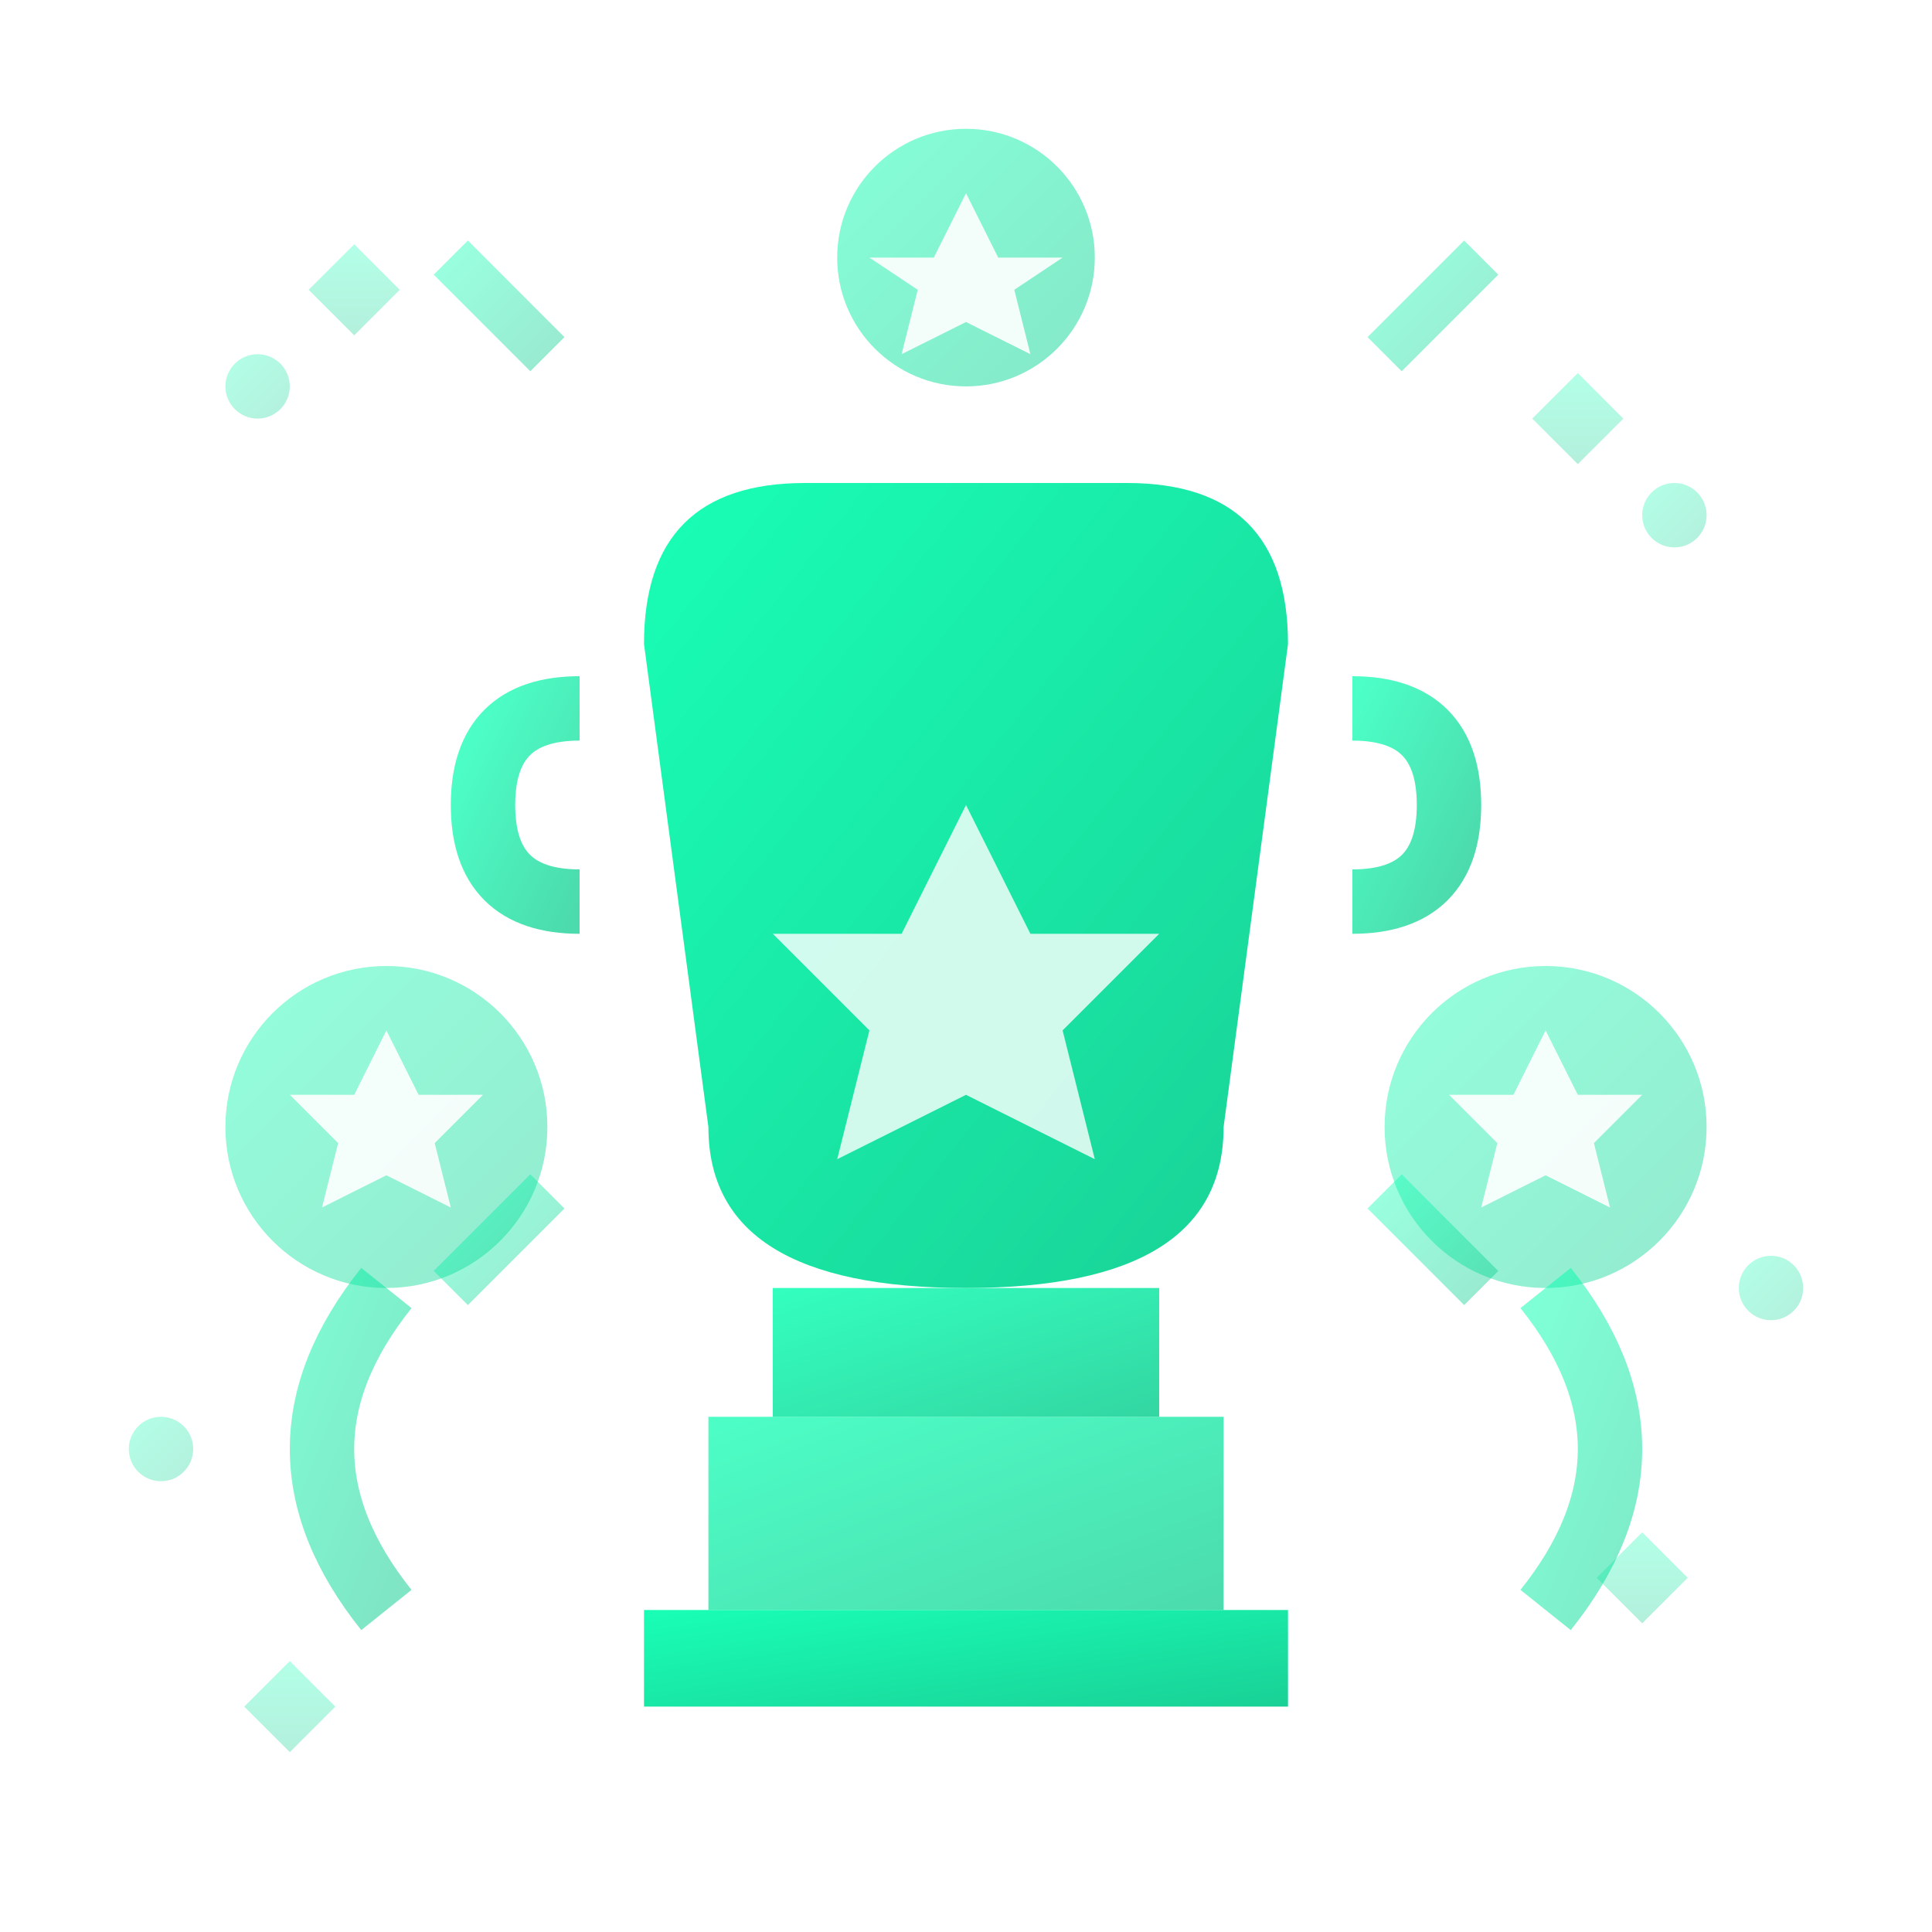
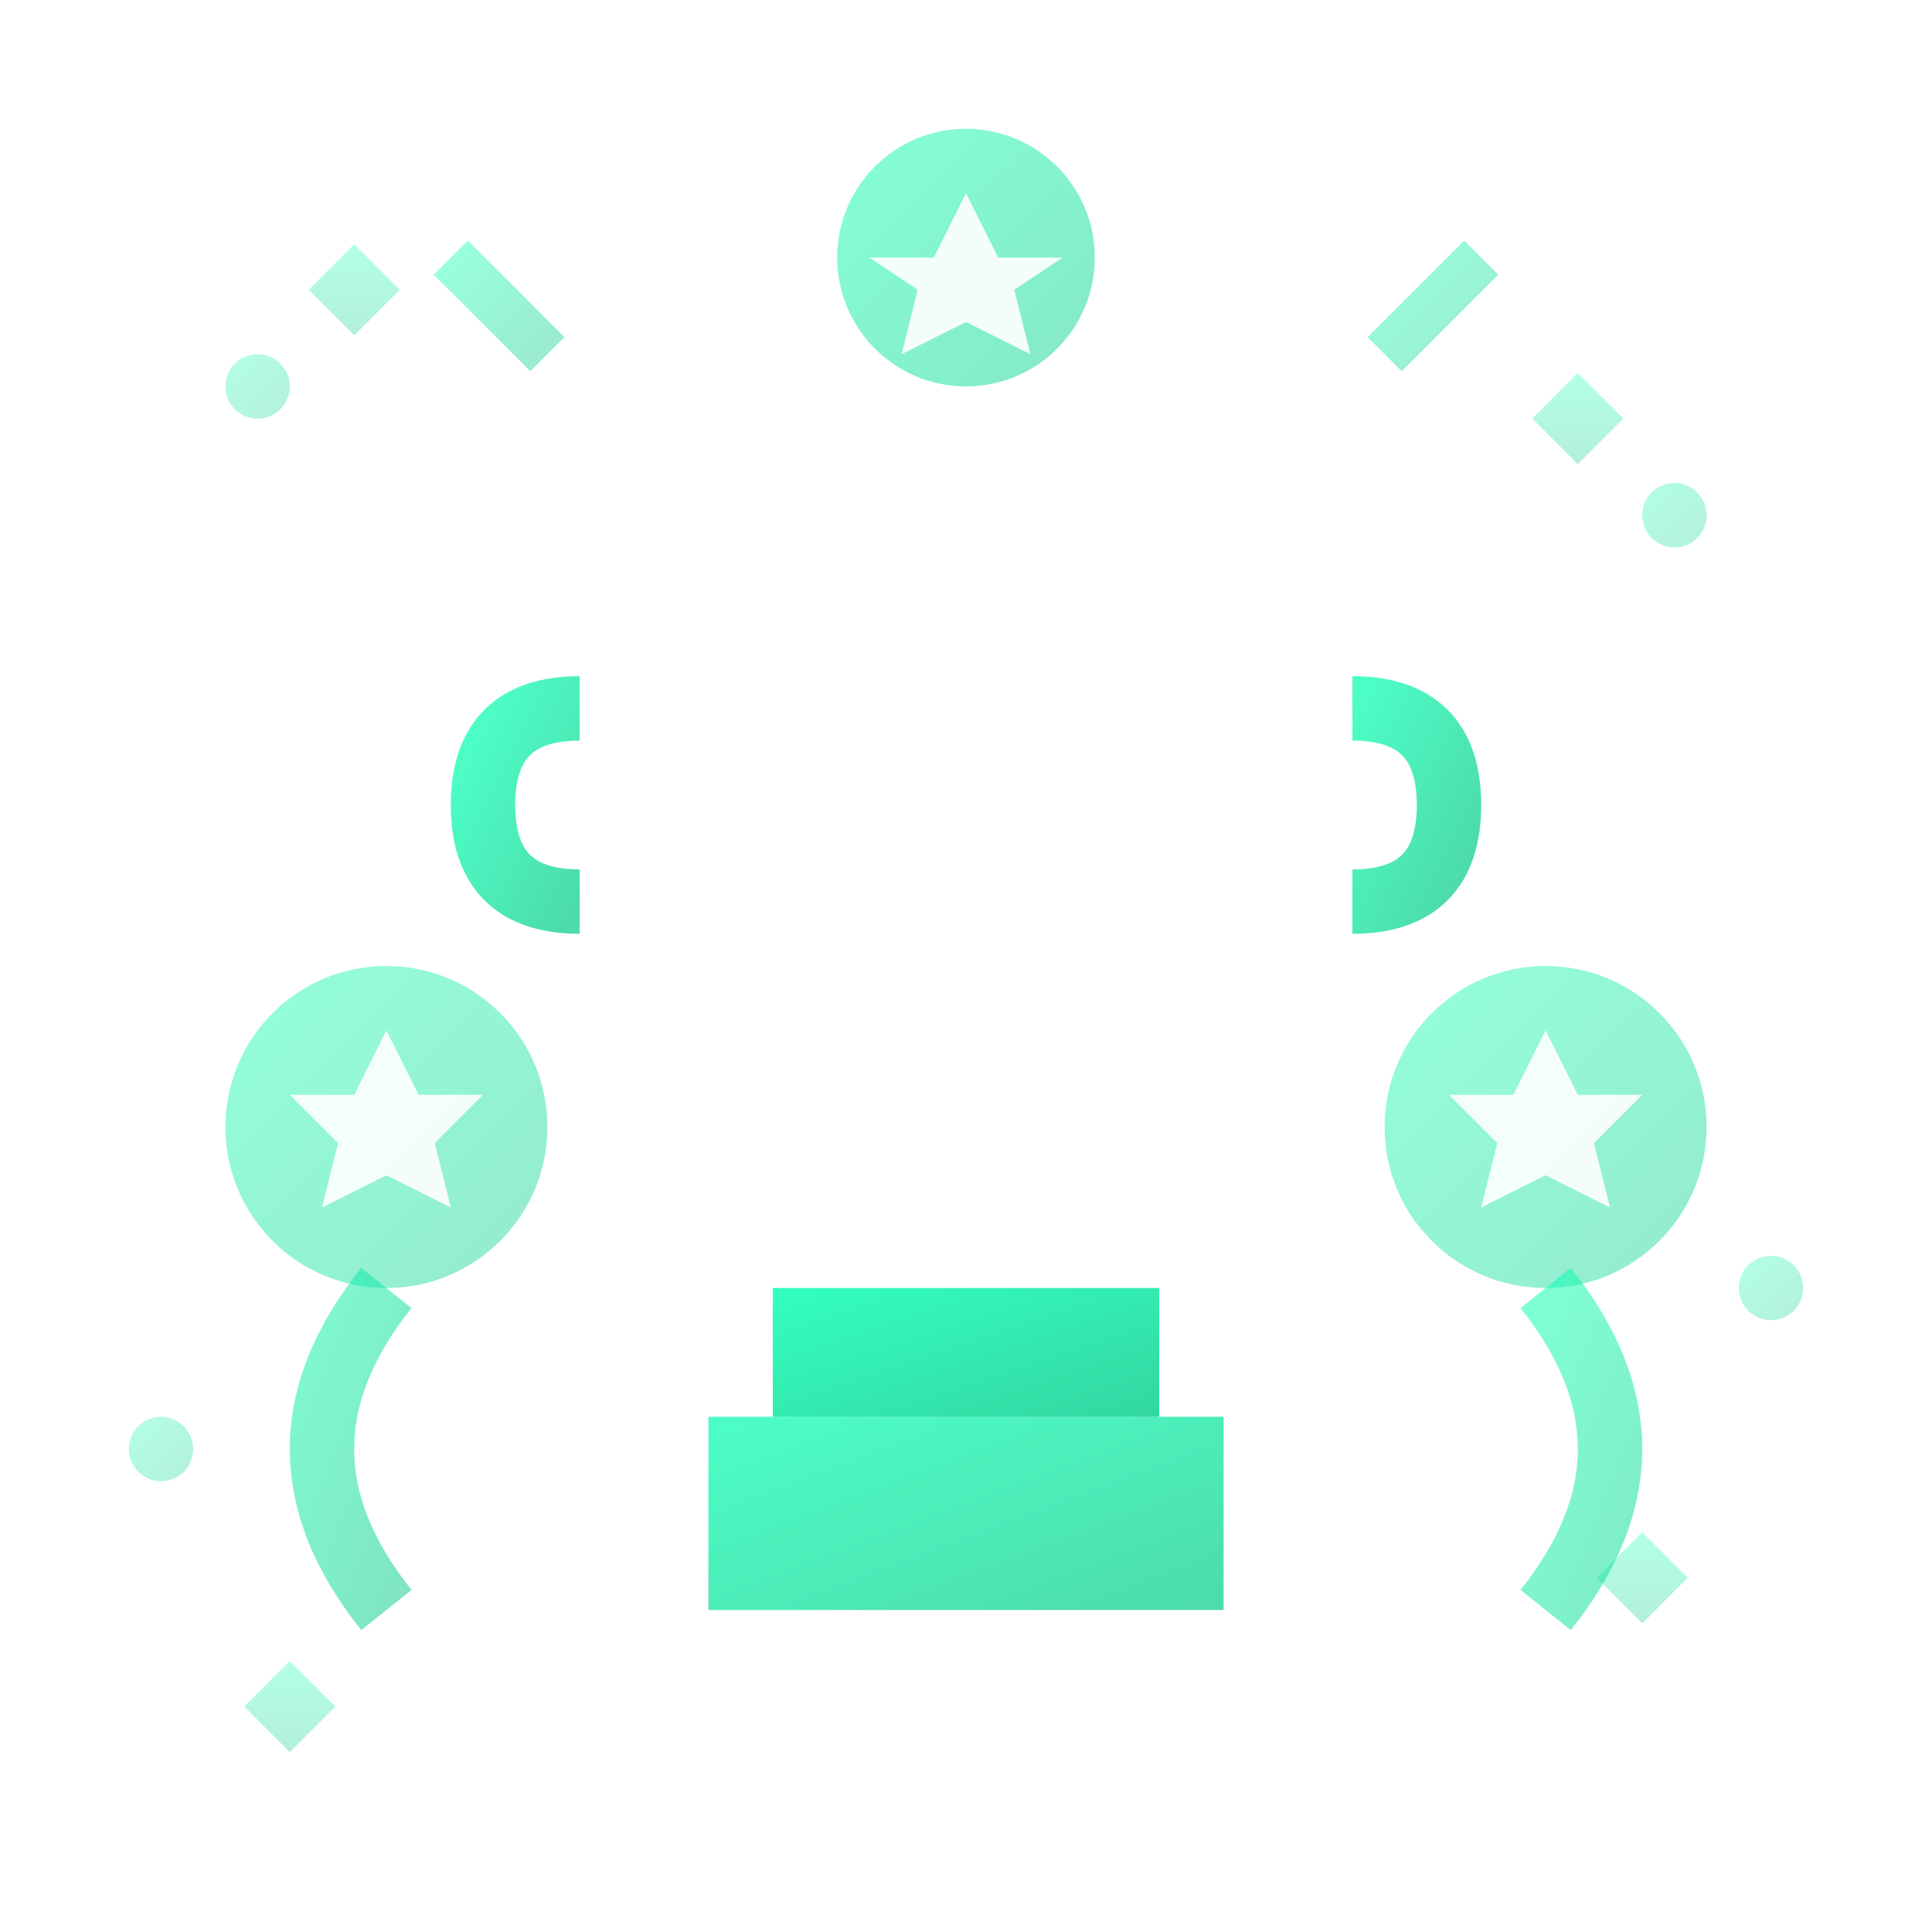
<svg xmlns="http://www.w3.org/2000/svg" width="60" height="60" viewBox="0 0 60 60" fill="none">
  <defs>
    <linearGradient id="achievementGradient" x1="0%" y1="0%" x2="100%" y2="100%">
      <stop offset="0%" style="stop-color:#00ffae;stop-opacity:1" />
      <stop offset="100%" style="stop-color:#00cc8a;stop-opacity:1" />
    </linearGradient>
    <filter id="achievementGlow">
      <feGaussianBlur stdDeviation="2" result="coloredBlur" />
      <feMerge>
        <feMergeNode in="coloredBlur" />
        <feMergeNode in="SourceGraphic" />
      </feMerge>
    </filter>
  </defs>
  <g fill="url(#achievementGradient)" filter="url(#achievementGlow)">
-     <path d="M20 20 Q20 15 25 15 L35 15 Q40 15 40 20 L38 35 Q38 40 30 40 Q22 40 22 35 Z" fill="url(#achievementGradient)" opacity="0.9" />
    <path d="M18 22 Q15 22 15 25 Q15 28 18 28" stroke="url(#achievementGradient)" stroke-width="2" fill="none" opacity="0.7" />
    <path d="M42 22 Q45 22 45 25 Q45 28 42 28" stroke="url(#achievementGradient)" stroke-width="2" fill="none" opacity="0.7" />
    <rect x="24" y="40" width="12" height="4" fill="url(#achievementGradient)" opacity="0.8" />
    <rect x="22" y="44" width="16" height="6" fill="url(#achievementGradient)" opacity="0.7" />
-     <rect x="20" y="50" width="20" height="3" fill="url(#achievementGradient)" opacity="0.9" />
    <polygon points="30,25 32,29 36,29 33,32 34,36 30,34 26,36 27,32 24,29 28,29" fill="#ffffff" opacity="0.8" />
    <g opacity="0.6">
      <circle cx="12" cy="35" r="5" fill="url(#achievementGradient)" opacity="0.7" />
      <polygon points="12,32 13,34 15,34 13.5,35.5 14,37.5 12,36.5 10,37.5 10.5,35.5 9,34 11,34" fill="#ffffff" opacity="0.9" />
      <circle cx="48" cy="35" r="5" fill="url(#achievementGradient)" opacity="0.7" />
      <polygon points="48,32 49,34 51,34 49.5,35.5 50,37.5 48,36.5 46,37.5 46.5,35.5 45,34 47,34" fill="#ffffff" opacity="0.9" />
      <circle cx="30" cy="8" r="4" fill="url(#achievementGradient)" opacity="0.8" />
      <polygon points="30,6 31,8 33,8 31.5,9 32,11 30,10 28,11 28.5,9 27,8 29,8" fill="#ffffff" opacity="0.9" />
    </g>
    <g stroke="url(#achievementGradient)" stroke-width="2" opacity="0.5">
      <path d="M12 40 Q8 45 12 50" fill="none" />
      <path d="M48 40 Q52 45 48 50" fill="none" />
    </g>
    <g stroke="url(#achievementGradient)" stroke-width="1.5" opacity="0.4">
      <line x1="30" y1="2" x2="30" y2="6" />
      <line x1="46" y1="8" x2="43" y2="11" />
      <line x1="52" y1="24" x2="48" y2="24" />
-       <line x1="46" y1="40" x2="43" y2="37" />
      <line x1="14" y1="8" x2="17" y2="11" />
      <line x1="8" y1="24" x2="12" y2="24" />
-       <line x1="14" y1="40" x2="17" y2="37" />
    </g>
    <g fill="url(#achievementGradient)" opacity="0.3">
      <circle cx="8" cy="12" r="1" />
      <circle cx="52" cy="16" r="1" />
      <circle cx="55" cy="40" r="1" />
      <circle cx="5" cy="45" r="1" />
      <rect x="10" y="8" width="2" height="2" transform="rotate(45 11 9)" />
      <rect x="48" y="12" width="2" height="2" transform="rotate(45 49 13)" />
      <rect x="50" y="48" width="2" height="2" transform="rotate(45 51 49)" />
      <rect x="8" y="52" width="2" height="2" transform="rotate(45 9 53)" />
    </g>
  </g>
</svg>